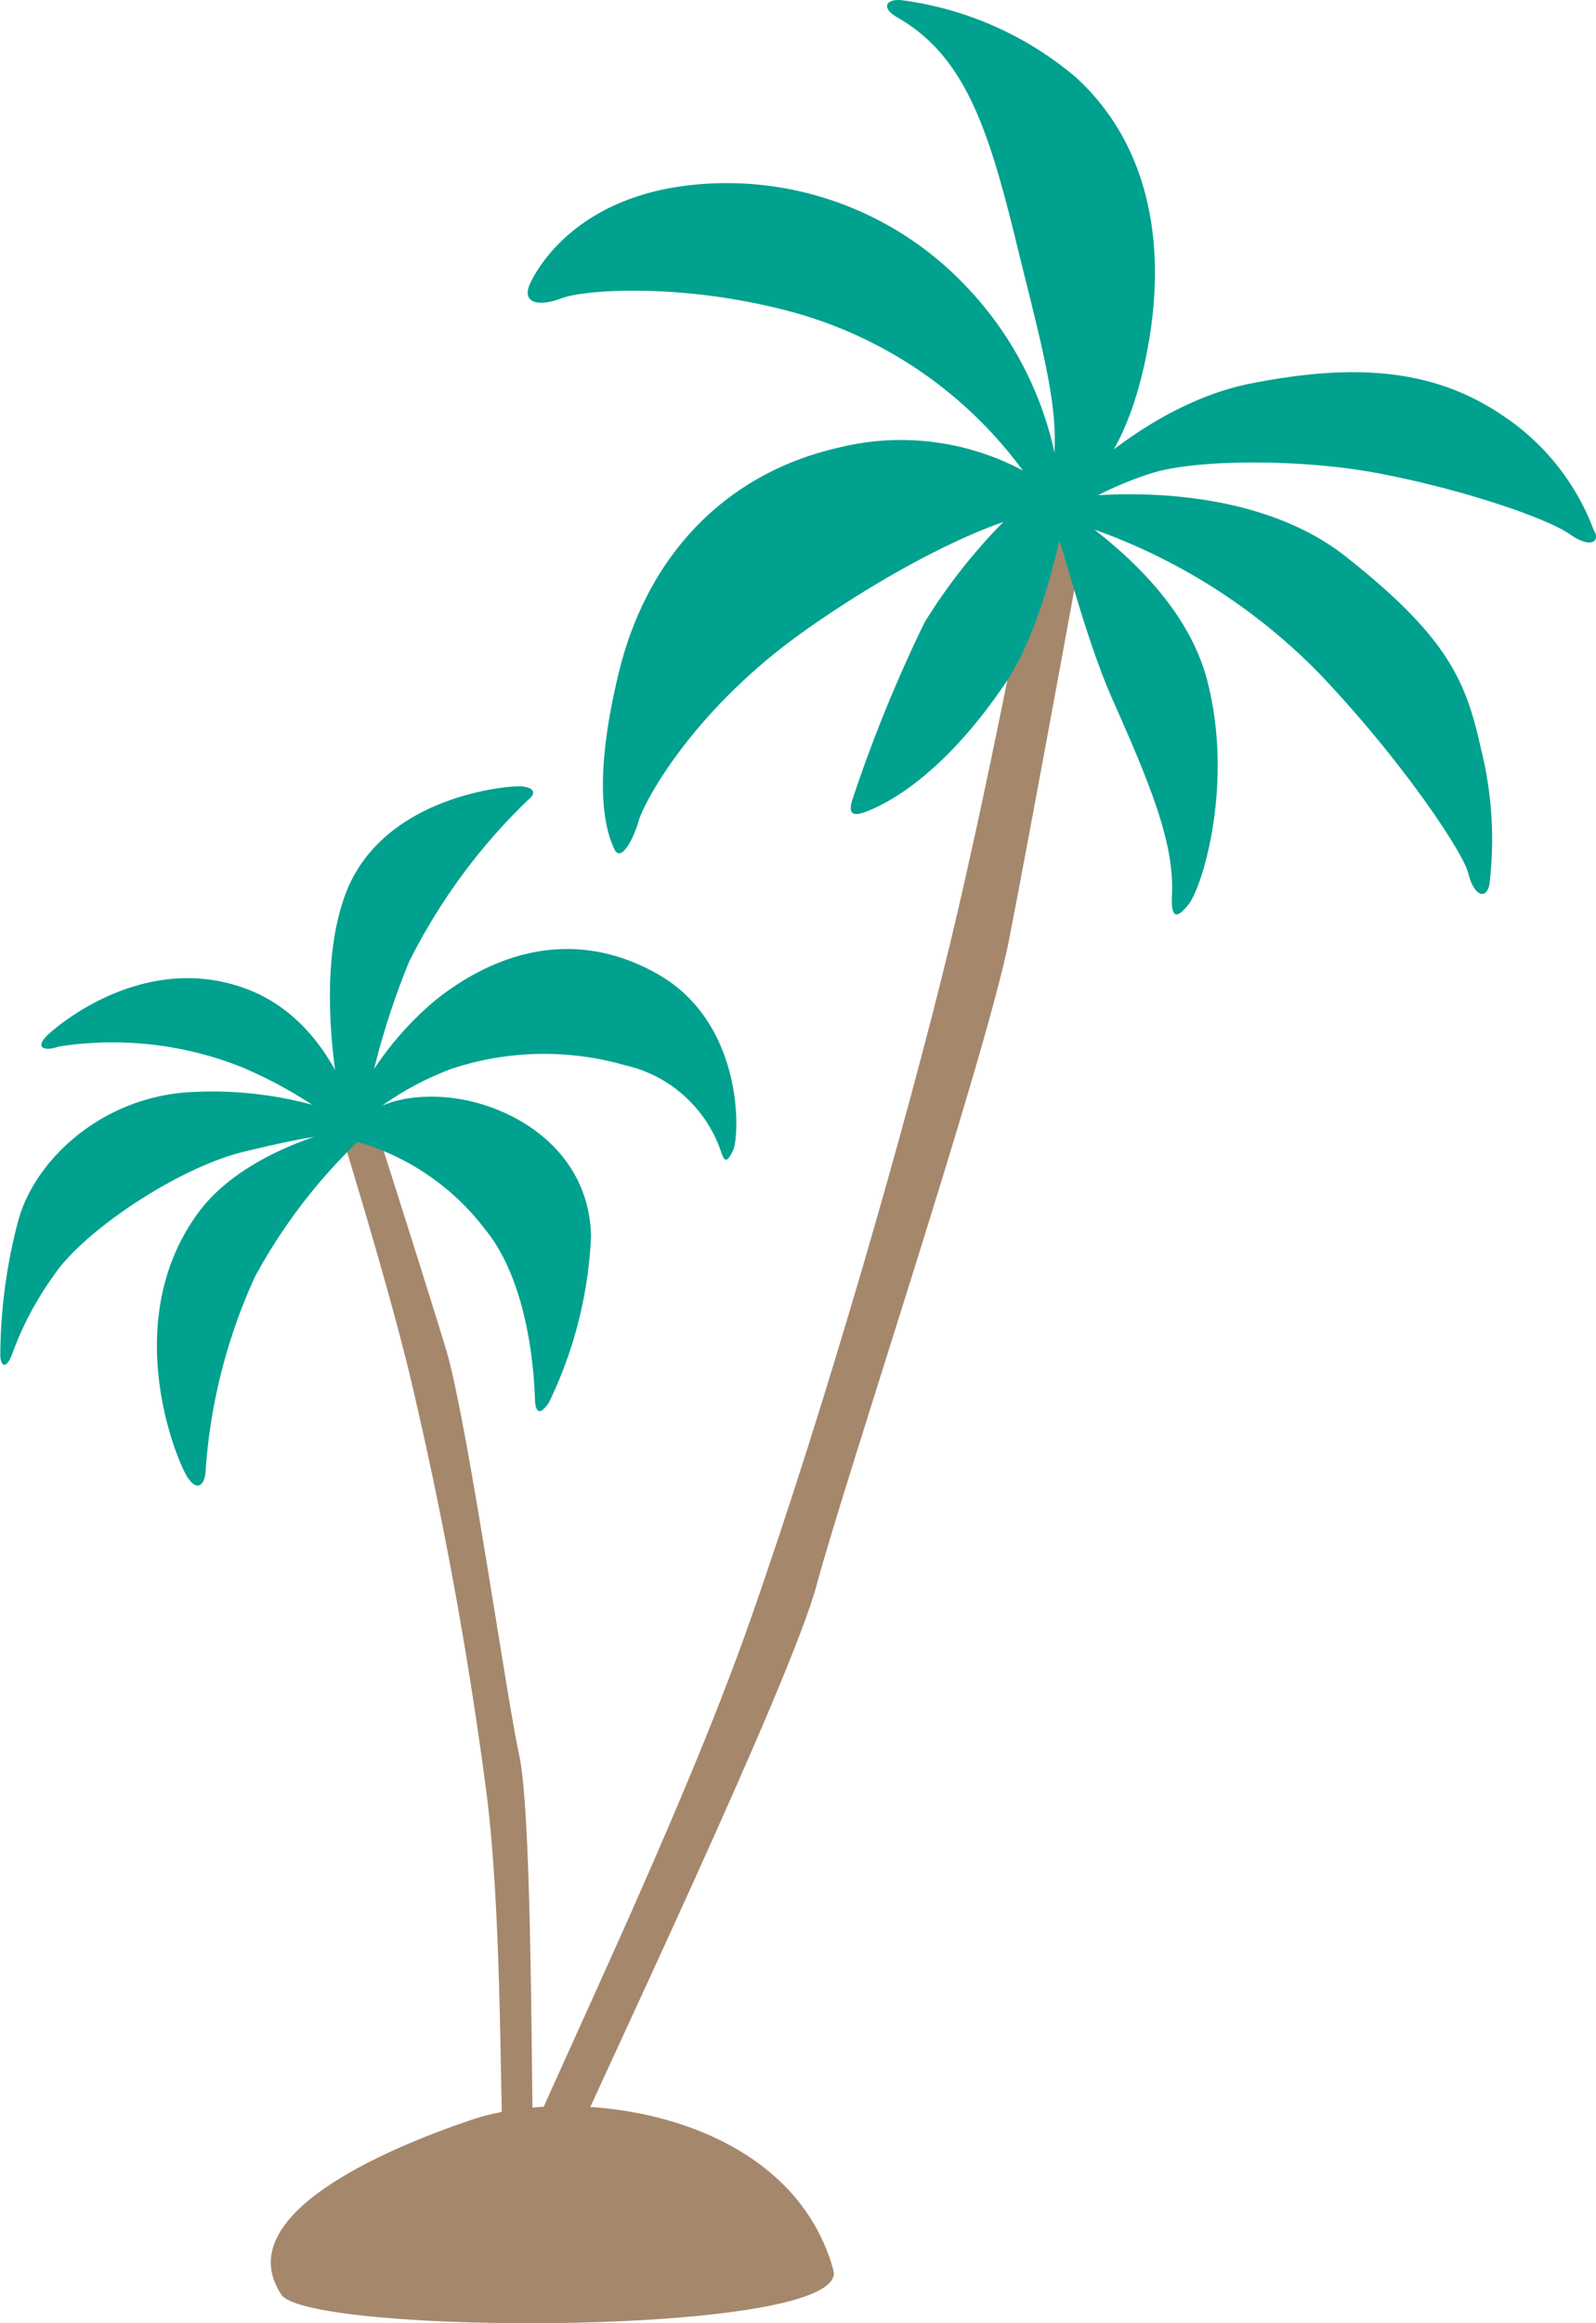
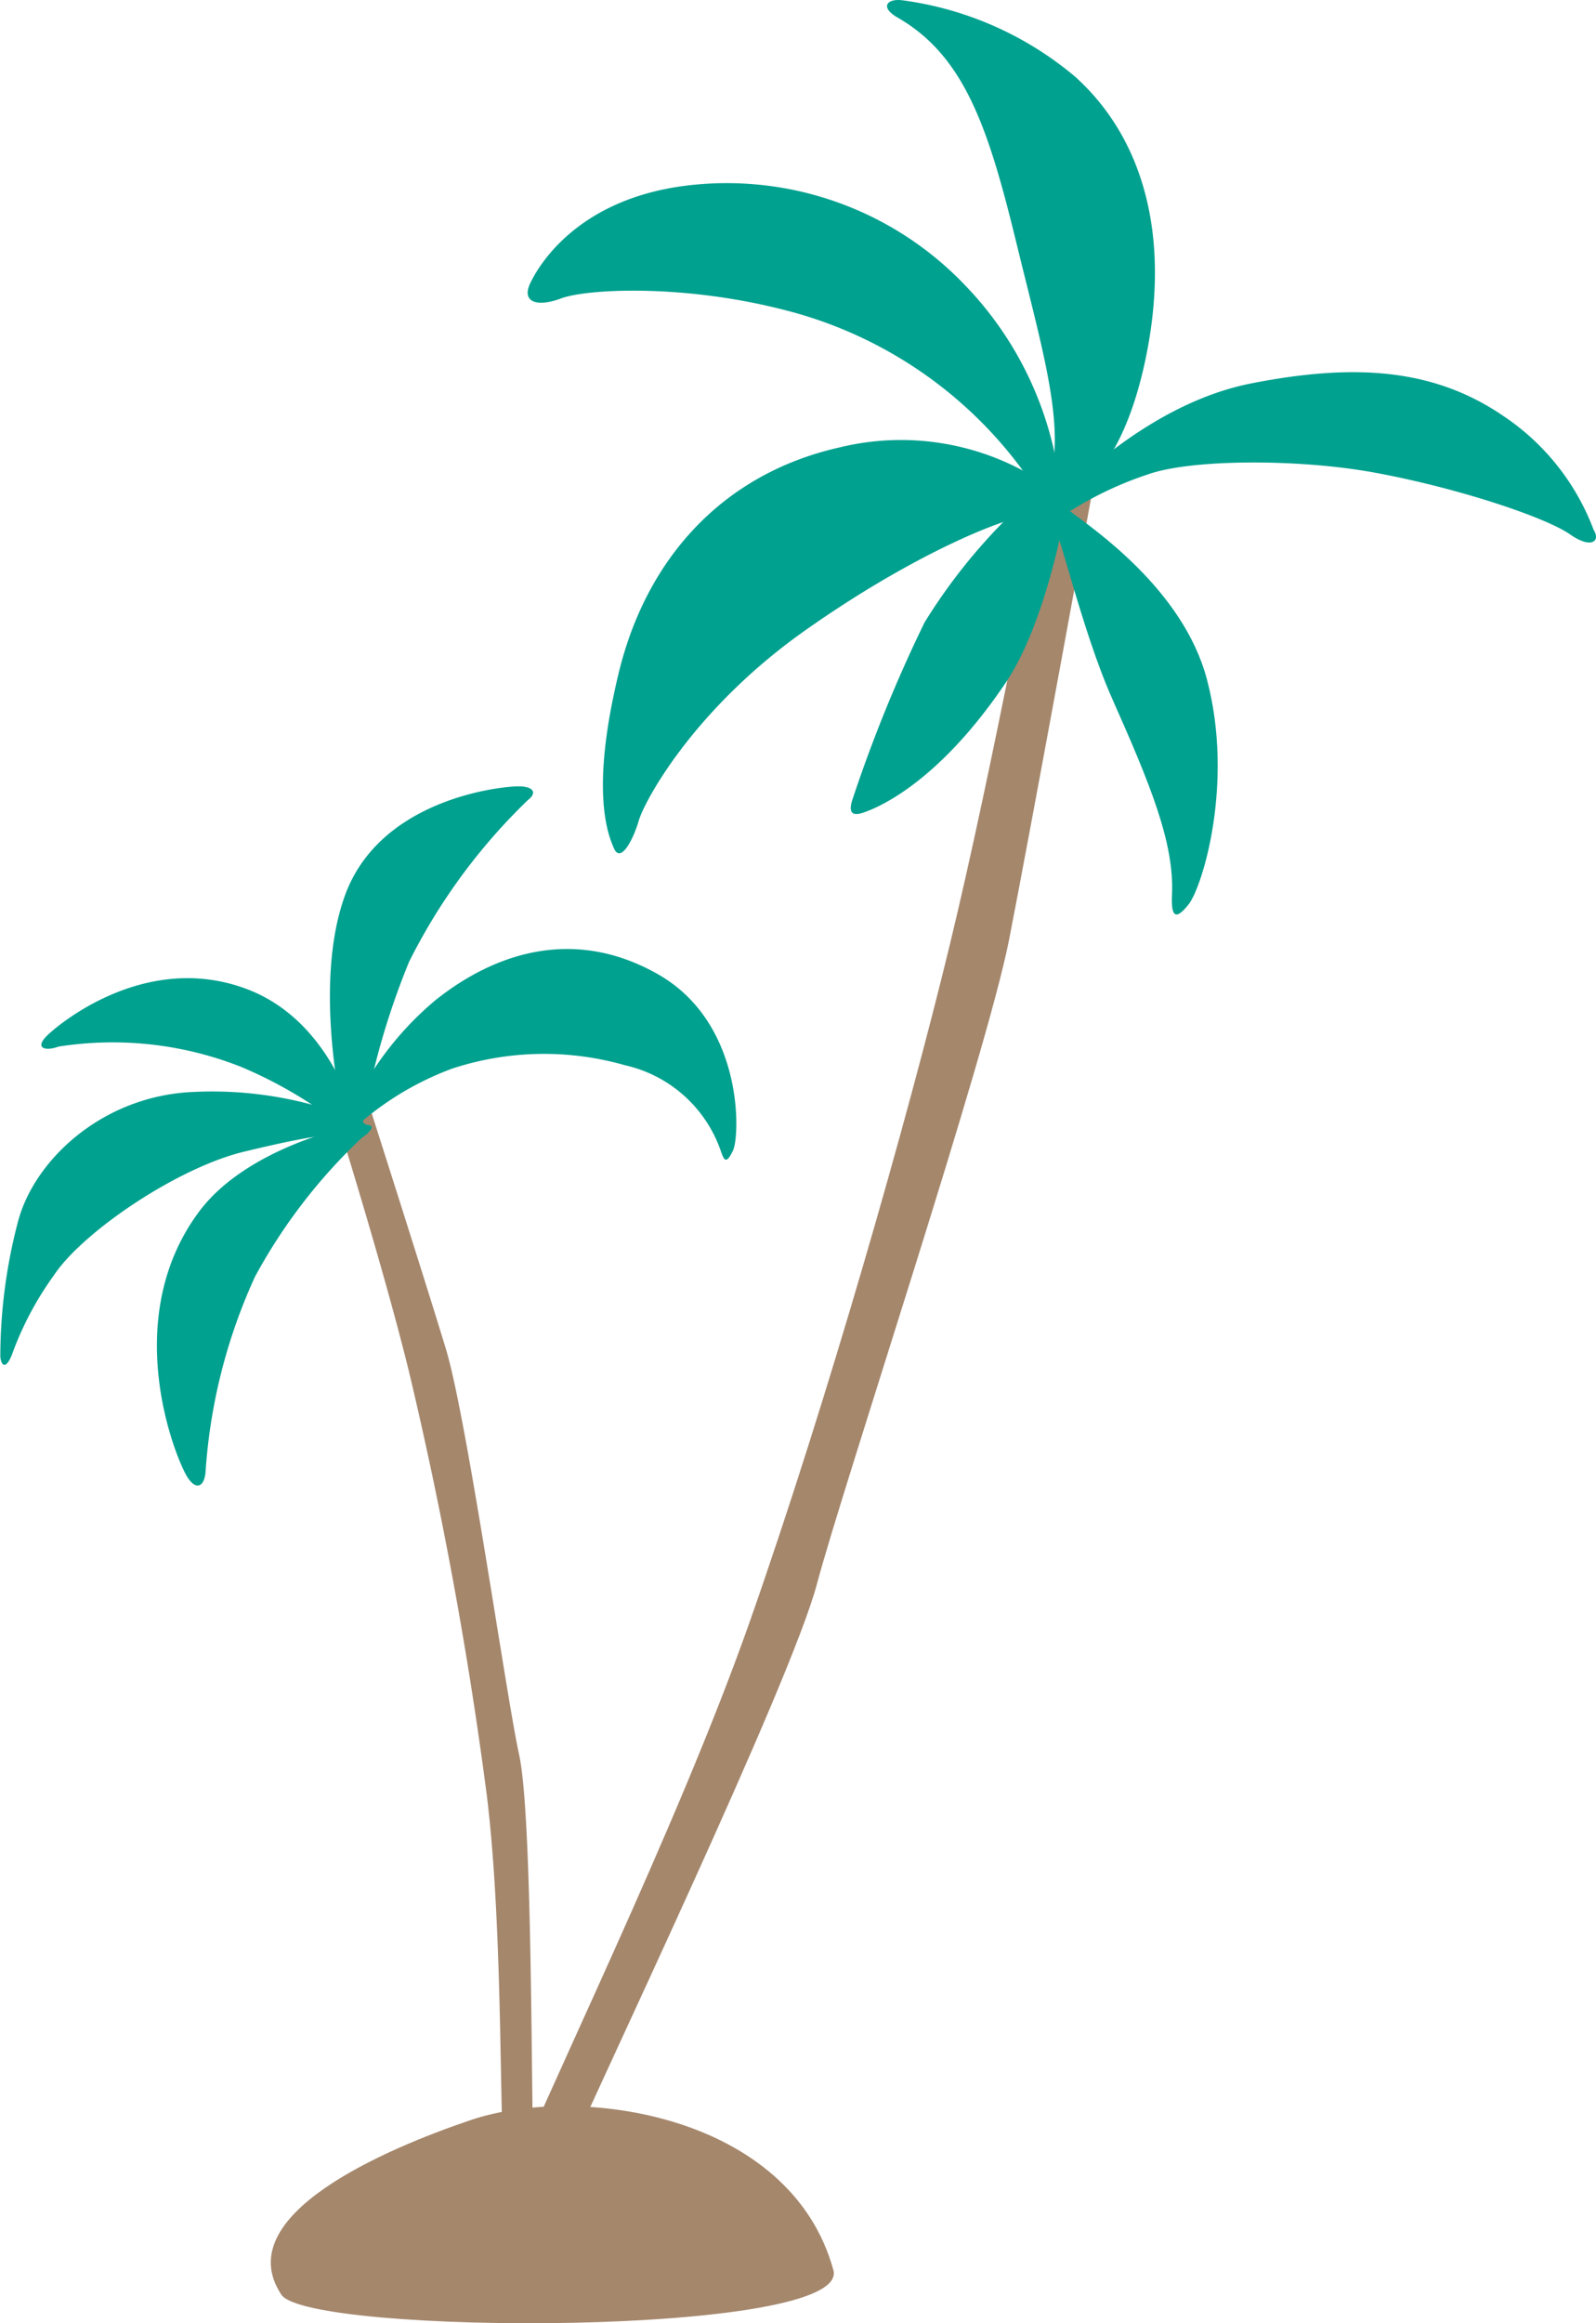
<svg xmlns="http://www.w3.org/2000/svg" id="グループ_16" data-name="グループ 16" width="77" height="112" viewBox="0 0 77 112">
  <defs>
    <clipPath id="clip-path">
      <rect id="長方形_21" data-name="長方形 21" width="77" height="112" fill="none" />
    </clipPath>
  </defs>
  <g id="グループ_15" data-name="グループ 15" clip-path="url(#clip-path)">
    <path id="パス_5613" data-name="パス 5613" d="M67.389,145.724c2.515-5.707,11.693-24.9,12.96-29.666S88.521,90.62,89.623,84.98s4.012-21.6,4.012-21.6l-2.429.536s-2.39,12.852-4.461,21.385-5.927,22.005-9.6,32.466c-3.547,10.117-10.116,23.3-12.061,28.358Z" transform="translate(-40.936 -39.693)" fill="#a5876c" />
    <path id="パス_5614" data-name="パス 5614" d="M100.364,59.361A12.482,12.482,0,0,0,89.781,57.15C84.25,58.4,80.508,62.412,79.151,68.024s-.547,7.735-.222,8.459.931-.445,1.194-1.354,2.613-5.334,7.989-9.138,10.333-5.848,11.612-5.652,1.324-.4.639-.979" transform="translate(-49.303 -35.574)" fill="#00a18f" />
    <path id="パス_5615" data-name="パス 5615" d="M94.3,38.349a16.739,16.739,0,0,0-4.609-9.822,15.885,15.885,0,0,0-13.609-4.769c-5.122.7-6.961,3.834-7.366,4.7s.29,1.167,1.5.714,5.924-.727,10.977.612a20.48,20.48,0,0,1,12.09,8.85c.518,1.063,1.09.571,1.019-.281" transform="translate(-43.142 -14.787)" fill="#00a18f" />
    <path id="パス_5616" data-name="パス 5616" d="M123.725,24.239c.563-.256,2.981-1.4,4.125-7.163S127.679,6.651,124.409,3.7a16.27,16.27,0,0,0-8.3-3.681c-.786-.114-1.137.329-.278.822,3.263,1.873,4.4,5.363,5.764,10.965,1.351,5.53,2.412,8.971,1.473,11.8-.342,1.032.029.92.658.634" transform="translate(-72.535 0)" fill="#00a18f" />
    <path id="パス_5617" data-name="パス 5617" d="M137.433,53.976c.4-.387,4.276-4.46,9.191-5.428s8.778-.757,12.18,1.571a11.423,11.423,0,0,1,4.349,5.486c.35.548-.119.931-1.123.228-1.2-.842-5.488-2.266-9.484-2.994-3.64-.663-8.835-.65-10.916.1a16.927,16.927,0,0,0-3.6,1.682c-.544.352-1.259,0-.594-.649" transform="translate(-86.268 -30.062)" fill="#00a18f" />
-     <path id="パス_5618" data-name="パス 5618" d="M137.077,63.962c.923-.169,8.658-1.081,13.572,2.8s5.786,5.993,6.5,9.219a17.989,17.989,0,0,1,.417,6.573c-.182.84-.786.463-1.016-.522s-3.178-5.433-7.209-9.659A28.512,28.512,0,0,0,137.3,65.054c-1.462-.295-1.194-.913-.22-1.091" transform="translate(-85.708 -39.921)" fill="#00a18f" />
    <path id="パス_5619" data-name="パス 5619" d="M137.213,65.392c1.1.841,5.455,3.767,6.605,8.1,1.327,5-.212,10-.873,10.846s-.859.563-.81-.449c.12-2.507-1.059-5.346-2.871-9.422-1.529-3.44-2.593-8.379-3.029-8.847s.182-.84.978-.232" transform="translate(-85.592 -40.751)" fill="#00a18f" />
    <path id="パス_5620" data-name="パス 5620" d="M121.05,63.509c-.1.792-1.044,5.972-2.96,8.815-3.3,4.9-6.246,6.066-6.9,6.28s-.666-.174-.469-.729a69.3,69.3,0,0,1,3.449-8.449,27.293,27.293,0,0,1,5.241-6.2c.454-.488,1.715-.3,1.642.281" transform="translate(-69.564 -39.42)" fill="#00a18f" />
    <path id="パス_5621" data-name="パス 5621" d="M52.935,192.074c-.119-3.858-.052-17.066-.695-20.016s-2.516-16.214-3.537-19.579-4.046-12.82-4.046-12.82l-1.421,1.07s2.406,7.63,3.688,12.852a199.3,199.3,0,0,1,3.755,20.424c.806,6.545.585,15.7.878,19.027Z" transform="translate(-27.193 -87.457)" fill="#a5876c" />
    <path id="パス_5622" data-name="パス 5622" d="M43.641,117.878c-.06-.3-1.629-6.735-.025-11.182,1.633-4.527,7.146-5.233,8.278-5.275.767-.028,1.054.27.555.659a28.507,28.507,0,0,0-5.734,7.8,36.72,36.72,0,0,0-2.265,7.973c.031.57-.7.6-.808.028" transform="translate(-26.979 -63.511)" fill="#00a18f" />
    <path id="パス_5623" data-name="パス 5623" d="M20.688,133.55c-.054-.324-1.175-5.234-5.344-6.842-4.833-1.864-9.031,1.586-9.67,2.2-.663.635-.107.788.532.552a16.838,16.838,0,0,1,8.831.988,21.192,21.192,0,0,1,5.182,3.125c.3.346.551.463.469-.022" transform="translate(-3.38 -79.005)" fill="#00a18f" />
    <path id="パス_5624" data-name="パス 5624" d="M44.863,130.744A15.272,15.272,0,0,1,49.2,124.85c2.926-2.322,6.729-3.493,10.705-1.24,4.173,2.365,3.963,7.807,3.632,8.5s-.432.475-.582.051a6.368,6.368,0,0,0-4.64-4.16,14.189,14.189,0,0,0-8.349.171,14.584,14.584,0,0,0-4.554,2.727c-.514.48-.75.358-.55-.157" transform="translate(-28.171 -76.649)" fill="#00a18f" />
    <path id="パス_5625" data-name="パス 5625" d="M17.444,142.243a18.53,18.53,0,0,0-8.121-1.436c-4.4.184-7.71,3.311-8.468,6.3a25.7,25.7,0,0,0-.84,6.465c.067.583.343.5.582-.159a15.455,15.455,0,0,1,2-3.762c1.365-2.074,5.938-5.185,9.182-5.966,3.158-.76,4.431-.945,5.605-.774.408.059.652-.37.058-.669" transform="translate(0 -88.165)" fill="#00a18f" />
    <path id="パス_5626" data-name="パス 5626" d="M30.295,145.049c-.462.011-5.56,1.083-7.882,4.227-3.868,5.237-1.058,11.986-.525,12.788.46.693.817.356.862-.277a26.8,26.8,0,0,1,2.391-9.419,26.635,26.635,0,0,1,5.105-6.643c.365-.3.934-.7.048-.675" transform="translate(-12.833 -90.832)" fill="#00a18f" />
-     <path id="パス_5627" data-name="パス 5627" d="M45.5,142.928c.194-.259,1.288-1.611,4.206-1.473,3.166.15,7.215,2.345,7.3,6.729a20.417,20.417,0,0,1-2.038,8.017c-.439.644-.641.463-.667-.148s-.142-5.456-2.406-8.21a11.846,11.846,0,0,0-6-4.173c-.6-.093-.764-.251-.4-.741" transform="translate(-28.491 -88.576)" fill="#00a18f" />
    <path id="パス_5628" data-name="パス 5628" d="M35.718,280.729c-2.544-3.831,5.055-7.033,9.125-8.413,5.206-1.766,15.438-.3,17.508,7.228.884,3.217-25.321,3.161-26.633,1.186" transform="translate(-22.144 -170.107)" fill="#a5876c" />
  </g>
</svg>